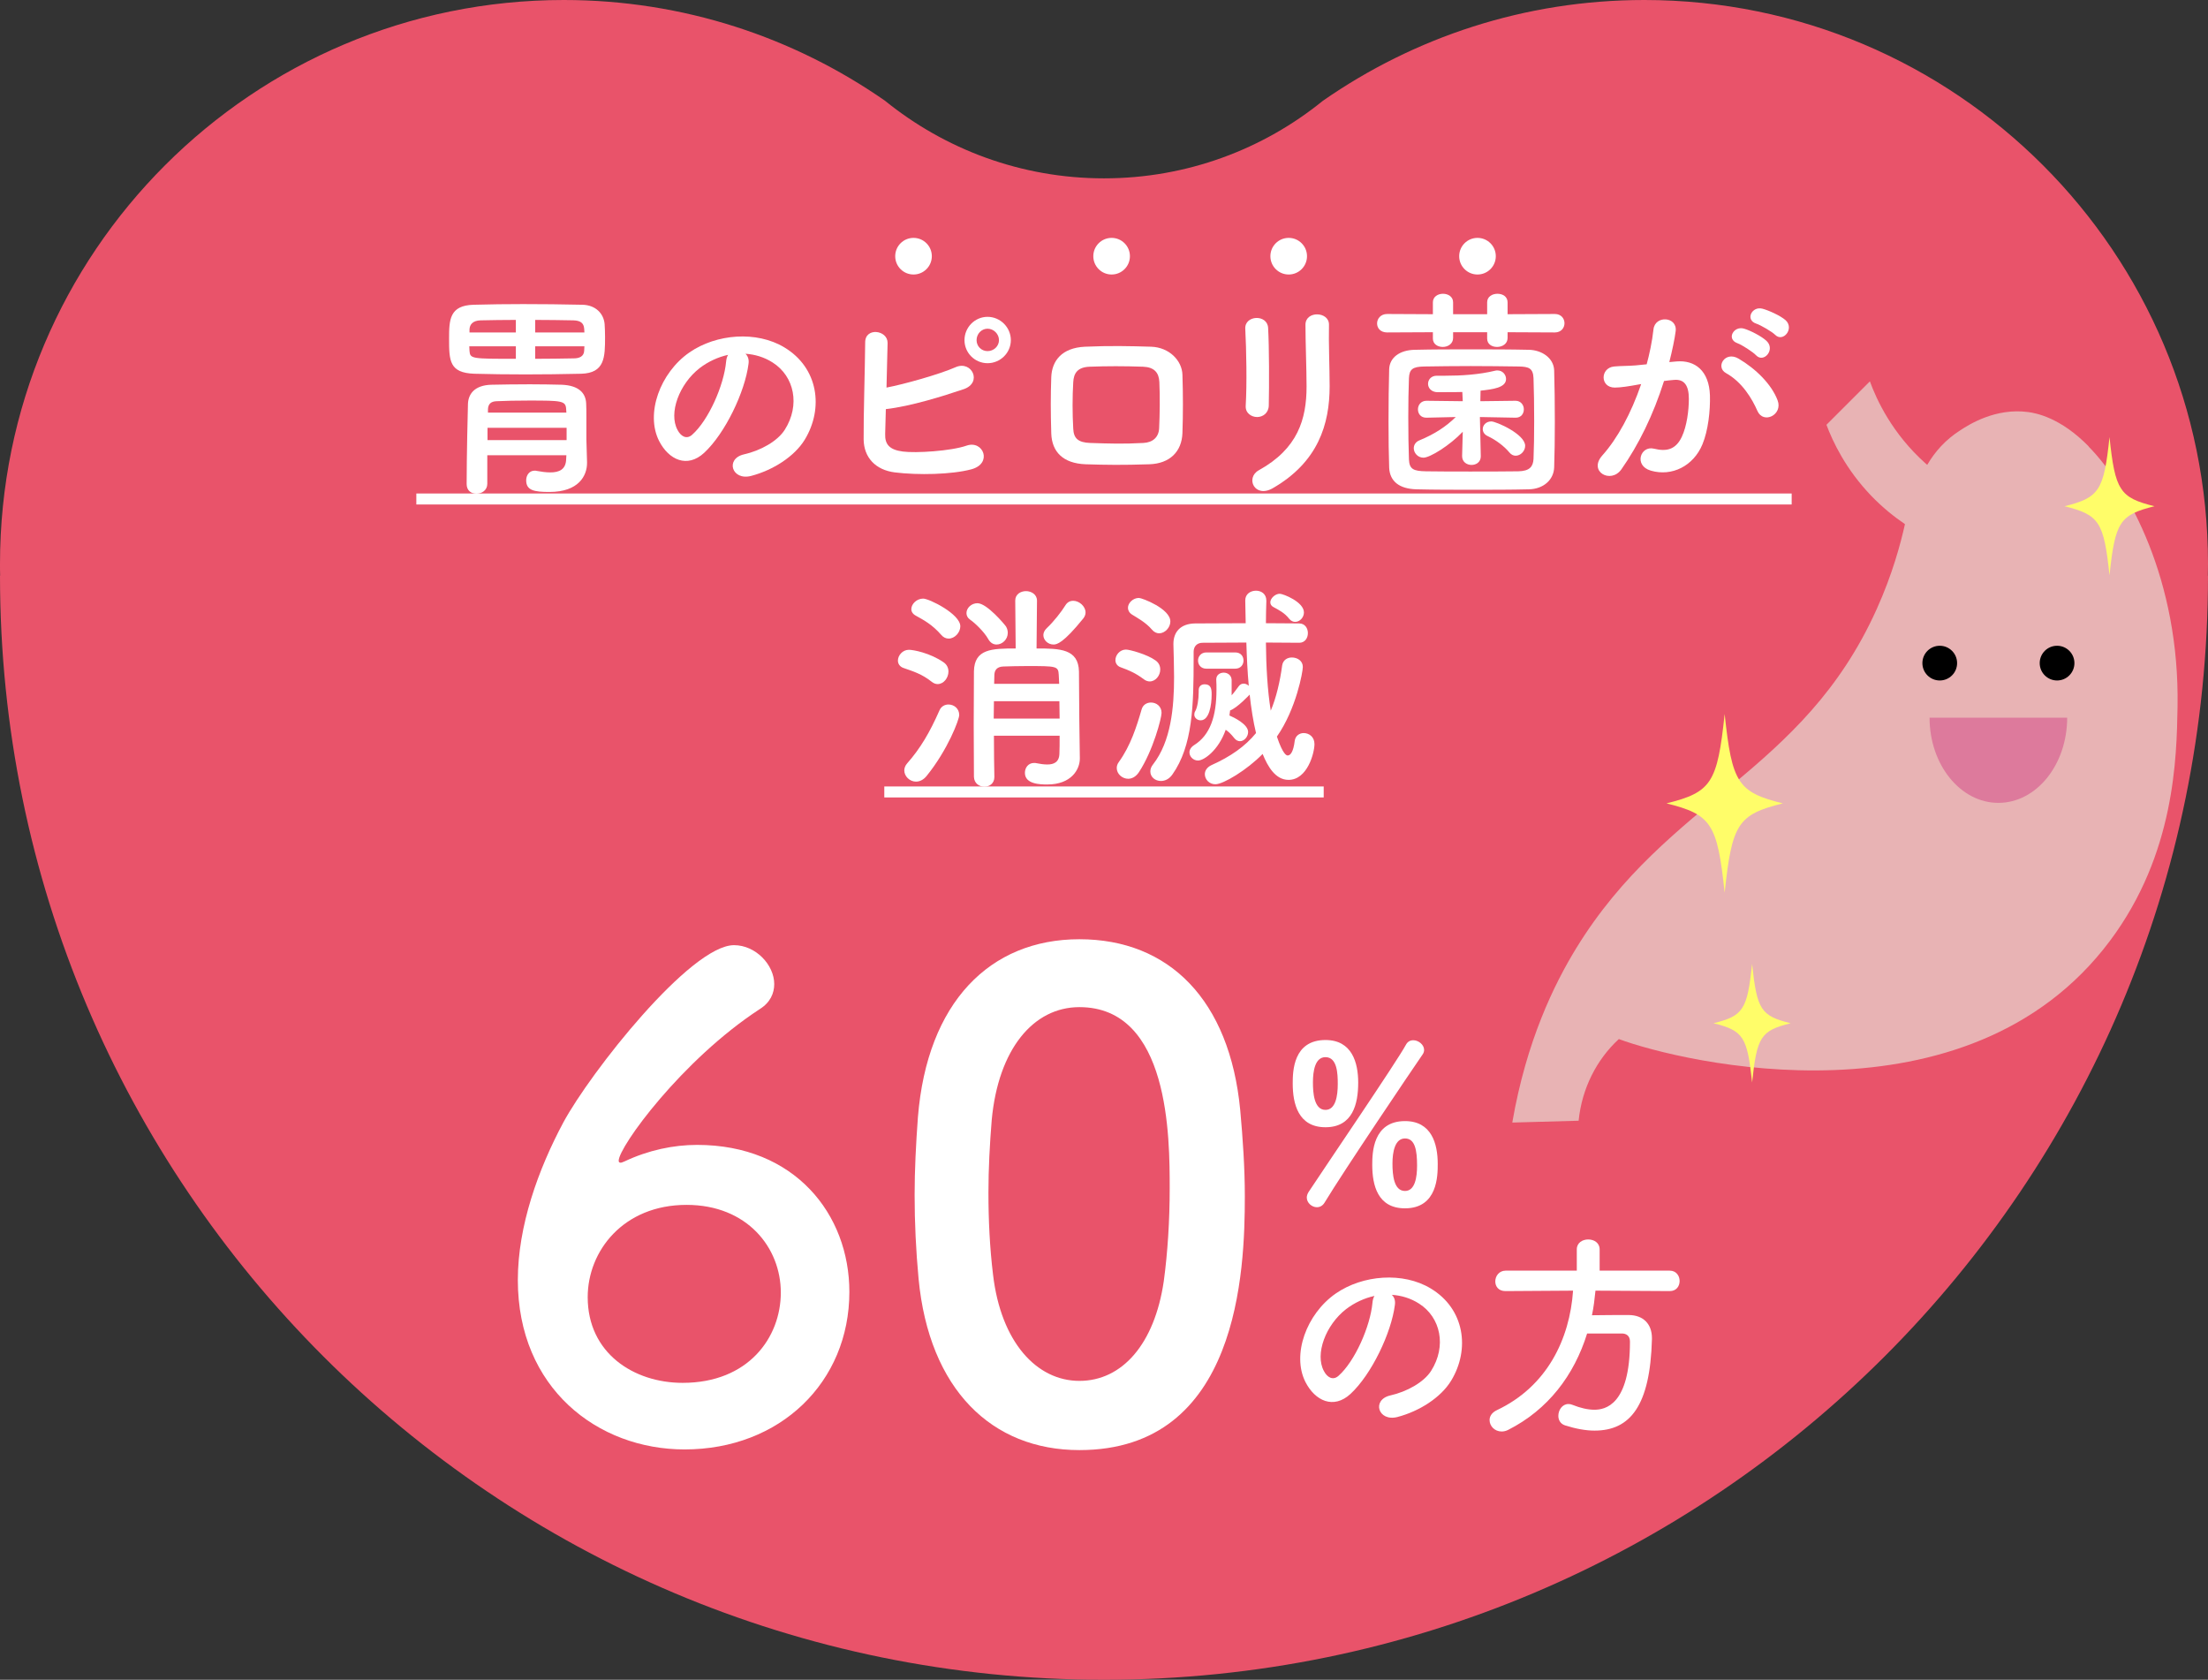
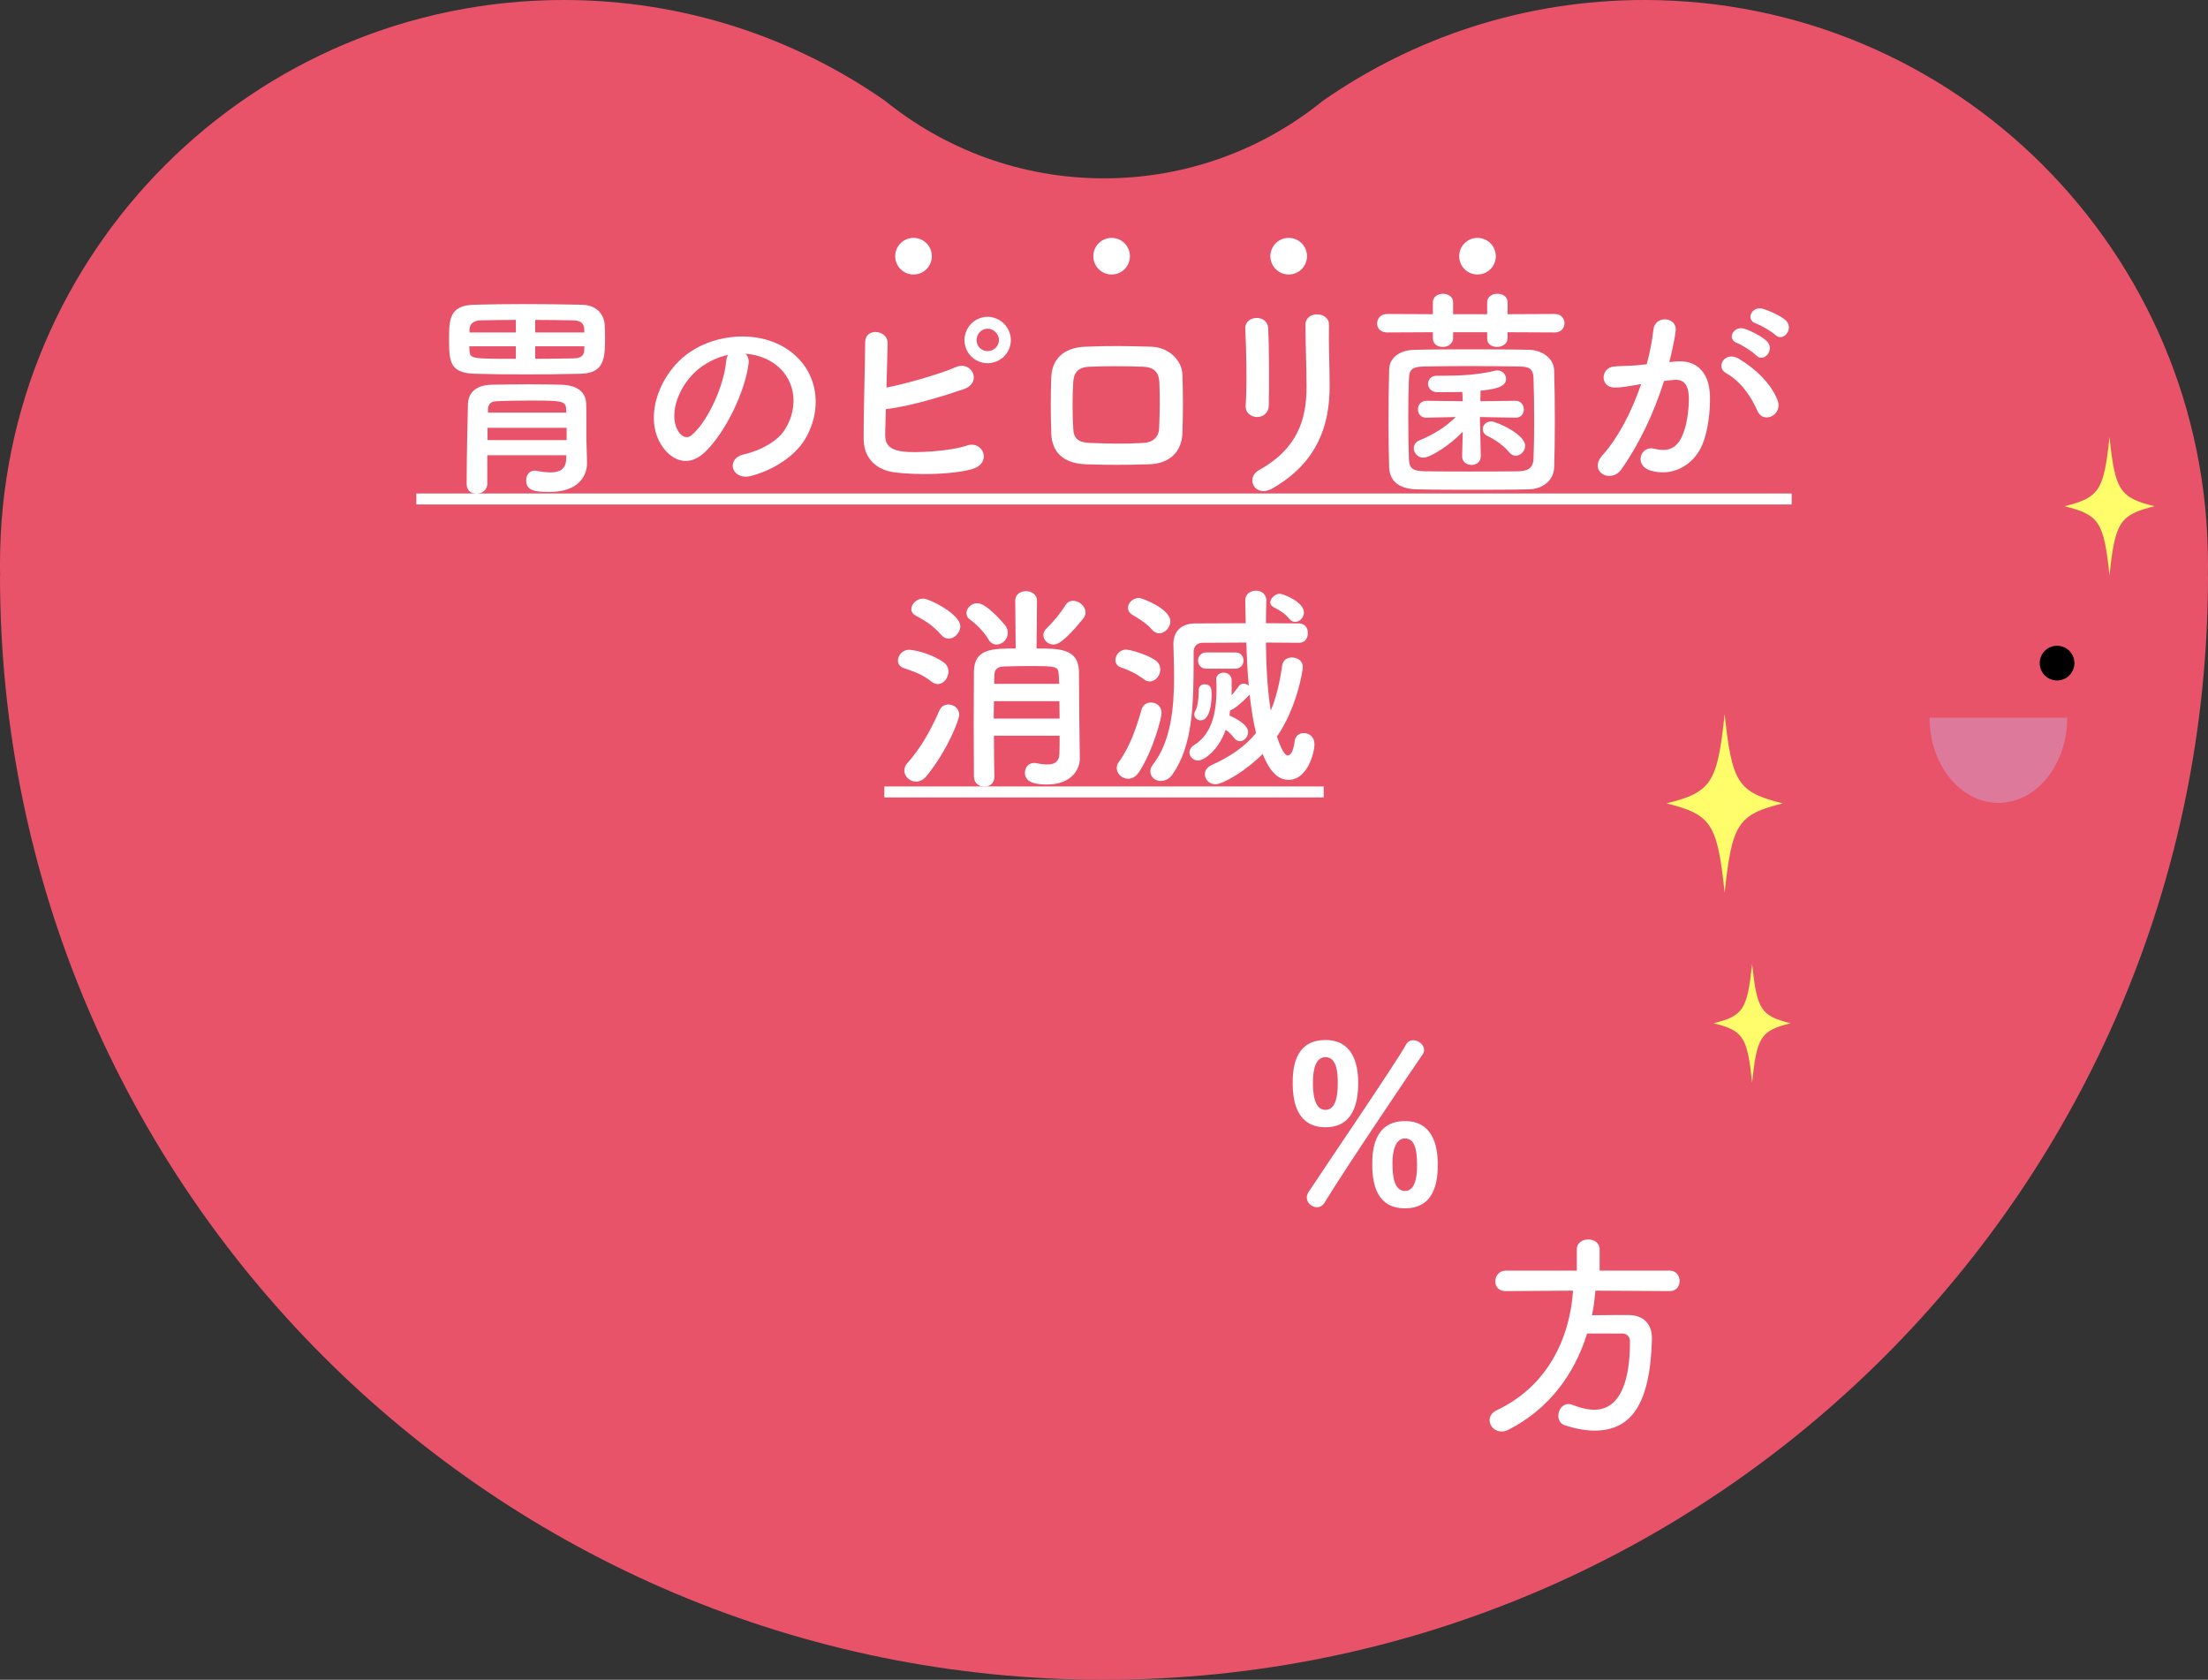
<svg xmlns="http://www.w3.org/2000/svg" id="_レイヤー_2" viewBox="0 0 301.5 229.35">
  <rect x="0" y="0" width="301.5" height="229.35" fill="#333333" stroke="none" />
  <defs>
    <style>.cls-1{fill:#e9536a;}.cls-2{fill:#fff;}.cls-3{fill:#fffd69;}.cls-4{fill:#e8b3b4;}.cls-5{fill:#dd7a9c;}</style>
  </defs>
  <g id="_レイヤー_1-2">
    <path class="cls-1" d="m301.5,76.99C301.5,34.47,267.04,0,224.52,0c-16.32,0-31.43,5.1-43.88,13.76-8.16,6.62-18.56,10.59-29.89,10.59s-21.74-3.98-29.91-10.6C108.4,5.09,93.29,0,76.99,0,34.47,0,0,34.47,0,76.99c0,.54,0,1.08.02,1.61h-.02c0,83.26,67.49,150.75,150.75,150.75s150.75-67.49,150.75-150.75h-.02c.01-.54.02-1.07.02-1.61Z" />
    <path class="cls-2" d="m71.7,51.12c-2.46,0-4.8-.03-6.93-.09-3.39-.12-3.45-1.74-3.45-4.77,0-2.61.06-4.56,3.36-4.65,2.16-.06,4.41-.09,6.75-.09,2.61,0,5.31.03,8.07.09,1.86.03,2.94,1.23,3.06,2.64.03.45.06,1.08.06,1.74,0,2.79-.03,4.95-3.27,5.04-2.58.06-5.19.09-7.65.09Zm8.46,11.97v.12c0,1.74-1.14,3.96-5.13,3.96-2.1,0-3.18-.21-3.18-1.59,0-.66.39-1.32,1.17-1.32.06,0,.15,0,.24.03.66.12,1.29.21,1.89.21,1.2,0,2.13-.39,2.16-1.83l.03-.51h-10.8v3.9c0,.87-.75,1.35-1.47,1.35s-1.35-.42-1.35-1.32c0-3.54.15-10.23.18-10.98.06-1.26.84-2.52,3.21-2.58,1.44-.03,3.36-.06,5.25-.06,1.56,0,3.09.03,4.32.06,2.43.09,3.3,1.2,3.36,2.55.03.51.03,1.14.03,1.8v3.09l.09,3.12Zm-9.72-15.81h-6.36c0,.24.03.45.03.63.09,1.08.27,1.08,6.33,1.08v-1.71Zm0-3.6c-1.71,0-3.33.03-4.83.06-1.05.03-1.47.57-1.5,1.23v.42h6.33v-1.71Zm6.93,14.73h-10.8v1.68h10.8v-1.68Zm-.06-2.52c-.06-1.17-.54-1.2-5.1-1.2-1.62,0-3.24.03-4.41.09-.75.03-1.14.36-1.17,1.11v.45h10.71l-.03-.45Zm2.49-10.5c0-.21-.03-.36-.03-.51-.06-.78-.51-1.11-1.47-1.14-1.68-.03-3.45-.06-5.22-.06v1.71h6.72Zm-6.72,1.89v1.71c1.77,0,3.57-.03,5.28-.06.75,0,1.38-.27,1.41-1.05,0-.18.03-.39.03-.6h-6.72Z" />
    <path class="cls-2" d="m102.21,49.68c-.48,3.81-3.18,9.48-6.06,12.15-2.31,2.13-4.83.96-6.15-1.62-1.89-3.72.12-9.3,4.14-12.09,3.69-2.55,9.18-2.97,12.96-.69,4.65,2.79,5.4,8.31,2.79,12.6-1.41,2.31-4.35,4.17-7.32,4.95-2.64.69-3.57-2.34-.99-2.94,2.28-.51,4.59-1.8,5.58-3.36,2.13-3.36,1.32-7.29-1.65-9.18-1.17-.75-2.43-1.11-3.72-1.2.33.3.51.78.42,1.38Zm-6.66.57c-2.79,2.16-4.29,6.15-3.03,8.46.45.87,1.23,1.32,1.98.66,2.25-1.98,4.35-6.75,4.65-9.99.03-.36.12-.69.27-.93-1.38.3-2.73.93-3.87,1.8Z" />
    <path class="cls-2" d="m120.87,59.22c-.06,1.47.6,2.19,2.4,2.43,1.74.24,6.6-.06,8.73-.81,2.28-.78,3.57,2.46.63,3.24-2.7.72-7.29.81-10.44.42-2.64-.33-4.23-2.04-4.26-4.5-.03-3,.18-9.69.21-13.26,0-2.1,3.09-1.68,3.06.09-.03,1.62-.09,3.87-.15,6.09,2.37-.45,7.2-1.8,9.45-2.79,2.19-.96,3.69,2.1,1.11,3-2.85.96-7.23,2.34-10.65,2.73-.03,1.32-.06,2.52-.09,3.36Zm13.98-9.63c-1.74,0-3.15-1.41-3.15-3.15s1.41-3.18,3.15-3.18,3.18,1.44,3.18,3.18-1.44,3.15-3.18,3.15Zm0-4.71c-.84,0-1.5.72-1.5,1.56s.66,1.5,1.5,1.5,1.56-.66,1.56-1.5-.72-1.56-1.56-1.56Z" />
    <path class="cls-2" d="m156.93,63.39c-3.72.12-5.79.09-8.7,0-3.06-.12-4.59-1.68-4.68-4.2-.09-2.97-.09-5.13,0-7.71.09-2.22,1.44-3.99,4.59-4.14,3.36-.15,6.15-.09,9.06,0,2.49.09,4.2,1.92,4.26,3.81.09,2.73.09,5.4,0,7.98-.09,2.52-1.71,4.17-4.53,4.26Zm1.38-11.22c-.06-1.29-.69-2.04-2.22-2.1-2.58-.09-4.95-.09-7.29,0-1.68.06-2.19.9-2.25,2.13-.12,1.95-.12,4.29,0,6.33.06,1.32.66,1.89,2.31,1.95,2.73.09,4.53.15,7.26,0,1.26-.06,2.1-.75,2.16-2.01.09-1.98.12-4.29.03-6.3Z" />
    <path class="cls-2" d="m171.66,56.94c-.78,0-1.62-.54-1.56-1.53.18-2.97.09-7.68-.06-10.53-.09-1.86,3-2.01,3.12-.12.15,2.7.15,7.83.09,10.62-.03,1.02-.81,1.56-1.59,1.56Zm.24,7.26c5.31-2.94,6.51-6.96,6.51-11.43,0-2.34-.15-6.06-.15-8.43,0-1.95,3.24-1.83,3.21,0-.06,2.55.09,5.91.09,8.4,0,5.16-1.56,10.35-7.77,13.92-2.46,1.41-3.78-1.41-1.89-2.46Z" />
    <path class="cls-2" d="m205.86,45.36v.78c0,.81-.72,1.23-1.44,1.23s-1.35-.39-1.35-1.14v-.87h-4.65v.78c0,.81-.72,1.23-1.41,1.23s-1.35-.39-1.35-1.14v-.87l-6.24.03c-.93,0-1.38-.6-1.38-1.23s.48-1.29,1.38-1.29l6.24.03v-1.62c0-.78.69-1.17,1.38-1.17s1.38.39,1.38,1.17v1.62h4.65v-1.62c0-.78.69-1.17,1.41-1.17s1.38.39,1.38,1.17v1.62l6.45-.03c.87,0,1.32.63,1.32,1.26s-.45,1.26-1.32,1.26l-6.45-.03Zm2.88,21.45c-2.46.06-5.04.06-7.62.06s-5.16,0-7.68-.06c-2.43-.06-3.66-1.14-3.75-2.94-.06-1.74-.09-3.96-.09-6.27,0-2.55.03-5.16.09-7.2.06-1.56,1.41-2.61,3.51-2.64,2.46-.06,5.01-.06,7.65-.06s5.28,0,7.92.06c1.71.03,3.39,1.08,3.45,2.82.06,2.07.09,4.59.09,7.05,0,2.22-.03,4.38-.09,6.18-.06,1.71-1.47,2.97-3.48,3Zm.75-9.3c0-2.13-.03-4.29-.09-5.88-.06-1.35-.63-1.56-1.98-1.59-2.1-.03-4.38-.06-6.6-.06s-4.41.03-6.36.06c-1.59.03-2.01.39-2.07,1.59-.06,1.53-.09,3.42-.09,5.31,0,2.13.03,4.23.09,5.79.06,1.35.63,1.59,2.34,1.62,1.92.03,3.93.03,6.03.03s4.32,0,6.57-.03c1.56-.03,2.01-.66,2.07-1.68.06-1.38.09-3.27.09-5.16Zm-7.29,4.8c0,.78-.63,1.17-1.26,1.17s-1.29-.39-1.29-1.2v-.03l.09-3.3c-1.77,1.86-4.47,3.54-5.37,3.54-.78,0-1.32-.66-1.32-1.29,0-.42.24-.87.78-1.08,2.1-.87,3.6-1.86,4.95-3.18l-3.99.09h-.03c-.78,0-1.14-.57-1.14-1.14s.39-1.17,1.17-1.17l4.95.06-.06-1.26c-.15,0-.78.03-3.42.03-.84-.03-1.26-.6-1.26-1.14,0-.57.42-1.11,1.2-1.11h1.17c2.19,0,4.59-.15,6.81-.69.09-.03.21-.03.3-.03.69,0,1.17.57,1.17,1.17,0,1.2-1.86,1.41-3.48,1.59l-.03,1.44,4.8-.06c.75,0,1.14.6,1.14,1.17s-.36,1.14-1.11,1.14h-.03l-4.86-.09.12,5.34v.03Zm3.9-.54c-.72-.87-1.86-1.71-2.94-2.22-.48-.21-.69-.6-.69-.96,0-.54.45-1.05,1.17-1.05.66,0,4.62,1.74,4.62,3.33,0,.72-.63,1.35-1.29,1.35-.3,0-.6-.12-.87-.45Z" />
    <path class="cls-2" d="m228.93,49.35c2.52-.21,4.44,1.26,4.56,4.62.06,2.1-.24,4.8-1.02,6.69-1.23,2.97-4.17,4.44-7.05,3.6-2.37-.69-1.41-3.45.42-3,1.71.42,2.97.15,3.81-1.62.69-1.47.96-3.6.96-5.19,0-1.83-.63-2.7-2.01-2.58-.45.03-.9.09-1.38.15-1.47,4.65-3.48,8.73-5.82,12.06-1.44,2.04-4.56.3-2.61-1.89,2.07-2.31,3.93-5.73,5.31-9.75l-.36.06c-1.29.24-2.46.42-3.24.42-2.04,0-2.01-2.7-.09-2.88.93-.09,1.86-.06,2.94-.15l1.5-.15c.36-1.32.75-3.09.93-4.77.21-1.95,3.27-1.77,3.03.24-.12,1.02-.51,2.82-.87,4.23l.99-.09Zm11.04,6.75c-.72-1.65-2.07-3.93-4.29-5.16-1.47-.81-.15-3.06,1.71-1.98,2.4,1.41,4.53,3.54,5.34,5.7.75,1.98-1.95,3.3-2.76,1.44Zm-2.73-9.24c-1.56-.57-.48-2.43.93-1.98.81.24,2.37,1.02,3.06,1.68,1.23,1.17-.39,3.06-1.44,1.95-.42-.45-1.95-1.44-2.55-1.65Zm2.58-2.67c-1.56-.51-.6-2.43.84-2.04.81.21,2.43.93,3.15,1.56,1.26,1.14-.33,3.09-1.41,2.01-.42-.42-1.95-1.32-2.58-1.53Z" />
    <path class="cls-2" d="m56.85,68.88v-1.5h187.8v1.5H56.85Z" />
    <path class="cls-2" d="m127.2,93.07c-1.32-1.05-2.52-1.41-3.81-1.86-.54-.18-.78-.6-.78-1.02,0-.69.63-1.47,1.5-1.47.6,0,2.88.42,4.74,1.71.48.33.66.81.66,1.26,0,.87-.66,1.71-1.47,1.71-.27,0-.54-.09-.84-.33Zm-2.13,13.65c-.84,0-1.59-.72-1.59-1.53,0-.3.12-.66.39-.96,1.8-2.04,3.09-4.23,4.41-7.23.24-.57.75-.81,1.23-.81.75,0,1.47.54,1.47,1.44,0,.6-1.53,4.71-4.47,8.34-.45.54-.96.75-1.44.75Zm3.45-20.04c-1.23-1.41-2.37-2.01-3.45-2.61-.45-.24-.63-.57-.63-.9,0-.72.75-1.44,1.62-1.44.81,0,5.07,2.1,5.07,3.78,0,.87-.78,1.68-1.59,1.68-.36,0-.72-.15-1.02-.51Zm6.42.57c-.57-1.02-1.89-2.25-2.43-2.61-.39-.27-.54-.6-.54-.93,0-.69.66-1.35,1.5-1.35,1.29,0,3.72,2.91,3.9,3.18.18.3.24.6.24.87,0,.9-.75,1.59-1.53,1.59-.42,0-.84-.21-1.14-.75Zm.78,13.2c0,2.19.03,4.26.06,5.61v.03c0,.9-.69,1.32-1.35,1.32-.72,0-1.41-.45-1.44-1.35,0-1.74-.03-4.41-.03-7.14s.03-5.46.03-7.26c.06-3.06,2.43-3.12,5.7-3.12l-.06-6.51v-.03c0-.87.75-1.29,1.47-1.29s1.5.45,1.5,1.29v.03l-.06,6.51c3.15,0,5.73.03,5.79,3.15,0,2.85.09,10.98.12,11.82v.06c0,1.5-1.17,3.54-4.44,3.54-.96,0-3.06-.03-3.06-1.59,0-.69.45-1.35,1.26-1.35.09,0,.21,0,.3.03.45.09.99.18,1.5.18.87,0,1.62-.3,1.65-1.47.03-.6.03-1.47.03-2.46h-8.97Zm0-4.71c0,.75-.03,1.56-.03,2.37h9c0-.78-.03-1.59-.03-2.37h-8.94Zm8.91-2.37c0-.45-.06-.87-.06-1.23-.06-1.2-.3-1.2-4.38-1.2-1.11,0-2.25.03-3.18.06-.81.03-1.2.42-1.23,1.14,0,.36-.03.78-.03,1.23h8.88Zm-.78-5.37c-.75,0-1.38-.6-1.38-1.29,0-.3.15-.66.48-.96.9-.84,2.01-2.25,2.52-3.09.27-.45.66-.63,1.08-.63.81,0,1.68.75,1.68,1.59,0,.27-.09.54-.3.81-2.76,3.42-3.63,3.57-4.08,3.57Z" />
    <path class="cls-2" d="m156.18,92.74c-1.11-.84-2.04-1.23-3.12-1.62-.54-.18-.75-.6-.75-.99,0-.69.6-1.44,1.44-1.44.51,0,2.91.66,4.02,1.47.48.33.66.78.66,1.26,0,.81-.63,1.62-1.44,1.62-.24,0-.54-.09-.81-.3Zm-2.13,13.59c-.81,0-1.56-.66-1.56-1.47,0-.27.09-.57.3-.84,1.59-2.22,2.4-4.77,3.09-7.14.18-.66.72-.96,1.29-.96.72,0,1.44.51,1.44,1.41,0,.69-1.14,5.13-3.09,8.1-.42.63-.96.9-1.47.9Zm3.24-20.37c-.81-.96-1.98-1.59-2.7-2.04-.39-.24-.57-.6-.57-.93,0-.66.69-1.35,1.5-1.35.42,0,4.29,1.47,4.29,3.21,0,.84-.75,1.62-1.53,1.62-.33,0-.69-.15-.99-.51Zm15.63-3.93c-.03,1.02-.06,2.04-.06,3.06,1.59,0,3.15.03,4.53.03.81,0,1.2.66,1.2,1.32s-.39,1.32-1.17,1.32c-1.44,0-3-.03-4.56-.03.03,3.27.21,6.51.66,9.3.75-1.77,1.26-3.96,1.56-6.18.12-.75.72-1.08,1.32-1.08.75,0,1.5.45,1.5,1.29,0,.66-.9,5.73-3.54,9.51.84,2.52,1.35,2.58,1.47,2.58.39,0,.78-.51.96-1.98.09-.72.66-1.08,1.23-1.08.72,0,1.47.51,1.47,1.5,0,1.2-.96,4.89-3.54,4.89-1.77,0-2.82-1.77-3.54-3.54-2.13,2.19-5.37,4.14-6.45,4.14-.87,0-1.44-.69-1.44-1.38,0-.45.27-.93.9-1.23,2.61-1.17,4.59-2.55,6.09-4.38-.39-1.62-.66-3.39-.87-5.25,0,0-1.71,1.83-2.67,2.16-.03.24-.06.45-.09.69.63.27,2.55,1.2,2.55,2.25,0,.66-.54,1.26-1.11,1.26-.27,0-.54-.12-.78-.42-.48-.6-.78-.87-1.17-1.14-.99,2.82-2.97,4.2-3.78,4.2-.66,0-1.17-.54-1.17-1.11,0-.36.21-.72.63-.99,2.22-1.38,3.06-3.99,3.06-7.59,0-.42,0-.87-.03-1.32v-.06c0-.63.51-.93,1.02-.93s1.05.33,1.08.99v2.1c.33-.36.63-.78.99-1.26.18-.24.42-.33.66-.33s.51.12.69.3c-.18-1.92-.27-3.93-.33-5.91-2.28,0-4.41.03-5.97.03-.75,0-1.23.48-1.23,1.23v.96c0,6.33-.12,11.88-2.91,15.81-.45.63-1.02.87-1.56.87-.78,0-1.44-.54-1.44-1.29,0-.3.09-.63.36-.96,2.46-3.15,2.88-7.77,2.88-11.94,0-1.59-.06-3.09-.09-4.44v-.09c0-1.56.9-2.76,2.97-2.79,1.92,0,4.38-.03,6.9-.03-.03-1.05-.03-2.07-.06-3.09v-.03c0-.87.72-1.32,1.47-1.32.69,0,1.41.42,1.41,1.35v.03Zm-9.24,12.21c0-.57.39-.81.81-.81.87,0,.96.63.96,1.38,0,1.47-.33,3.54-1.5,3.54-.45,0-.87-.33-.87-.78,0-.15.03-.33.15-.51.27-.48.45-1.59.45-2.55v-.27Zm1.05-2.94c-.75,0-1.14-.54-1.14-1.11,0-.54.39-1.11,1.14-1.11h3.93c.78,0,1.14.54,1.14,1.11,0,.54-.36,1.11-1.14,1.11h-3.93Zm11.31-6.81c-.63-.81-1.41-1.2-2.13-1.59-.3-.15-.45-.39-.45-.66,0-.54.66-1.17,1.29-1.17.45,0,3.3,1.11,3.3,2.55,0,.69-.57,1.29-1.2,1.29-.27,0-.57-.12-.81-.42Z" />
    <path class="cls-2" d="m120.75,108.88v-1.5h60v1.5h-60Z" />
    <path class="cls-2" d="m176.52,147.94c0-1.65.06-5.94,4.47-5.94,3.63,0,4.47,3.09,4.47,5.82,0,2.91-.75,6.09-4.47,6.09s-4.47-3.21-4.47-5.97Zm3.3,16.89c-.69,0-1.38-.6-1.38-1.32,0-.24.09-.51.24-.75,2.07-3.15,12.12-17.91,13.29-20.1.24-.45.6-.63,1.02-.63.69,0,1.47.6,1.47,1.32,0,.21-.06.42-.21.63-1.29,1.86-10.71,15.81-13.38,20.22-.27.45-.66.63-1.05.63Zm2.85-16.83c0-1.38-.06-3.66-1.68-3.66-1.41,0-1.71,1.86-1.71,3.45,0,1.32.12,3.75,1.71,3.75,1.41,0,1.68-1.95,1.68-3.54Zm4.71,11.04c0-1.59.06-5.97,4.47-5.97,3.63,0,4.47,3.09,4.47,5.85,0,1.56,0,6.06-4.47,6.06-3.75,0-4.47-3.18-4.47-5.94Zm6.12.12c0-2.1-.27-3.72-1.65-3.72s-1.71,1.86-1.71,3.42.18,3.75,1.71,3.75c1.38,0,1.65-1.89,1.65-3.45Z" />
-     <path class="cls-2" d="m93.48,197.9c-11.88,0-22.77-8.37-22.77-23.13,0-7.38,2.79-15.12,6.21-21.51,3.69-6.84,17.37-24.21,23.31-24.21,2.97,0,5.49,2.7,5.49,5.31,0,1.26-.54,2.52-1.98,3.42-10.62,6.93-19.26,18.81-19.26,20.7,0,.18.09.27.27.27s.27-.09.54-.18c3.24-1.53,6.66-2.25,9.9-2.25,13.32,0,20.79,9.45,20.79,20.07,0,12.33-9.45,21.51-22.5,21.51Zm.27-33.39c-8.64,0-13.5,6.3-13.5,12.6,0,7.65,6.3,11.7,12.96,11.7,9,0,13.41-6.21,13.41-12.33s-4.59-11.97-12.87-11.97Z" />
-     <path class="cls-2" d="m125.43,174.59c-.36-3.87-.54-7.65-.54-11.43,0-3.42.18-6.93.45-10.62,1.26-15.66,9.81-24.3,22.05-24.3s20.52,8.28,21.96,23.31c.36,3.96.63,7.92.63,11.79,0,10.17-.81,34.65-22.59,34.65-11.97,0-20.52-8.28-21.96-23.4Zm33.48.36c.54-3.96.81-8.37.81-12.69,0-6.93,0-24.75-12.33-24.75-6.3,0-11.07,5.76-11.97,15.39-.27,3.33-.45,6.66-.45,9.9,0,3.78.18,7.56.63,11.25,1.08,9.18,5.94,14.49,11.79,14.49s10.26-5.04,11.52-13.59Z" />
-     <path class="cls-2" d="m190.47,178.17c-.48,3.81-3.18,9.48-6.06,12.15-2.31,2.13-4.83.96-6.15-1.62-1.89-3.72.12-9.3,4.14-12.09,3.69-2.55,9.18-2.97,12.96-.69,4.65,2.79,5.4,8.31,2.79,12.6-1.41,2.31-4.35,4.17-7.32,4.95-2.64.69-3.57-2.34-.99-2.94,2.28-.51,4.59-1.8,5.58-3.36,2.13-3.36,1.32-7.29-1.65-9.18-1.17-.75-2.43-1.11-3.72-1.2.33.3.51.78.42,1.38Zm-6.66.57c-2.79,2.16-4.29,6.15-3.03,8.46.45.87,1.23,1.32,1.98.66,2.25-1.98,4.35-6.75,4.65-9.99.03-.36.12-.69.27-.93-1.38.3-2.73.93-3.87,1.8Z" />
    <path class="cls-2" d="m217.86,176.22c-.12,1.14-.24,2.25-.48,3.36,1.65-.03,3.45-.03,5.07-.03,1.95.03,3.12,1.23,3.12,3.15v.15c-.24,9.09-2.97,12.48-7.83,12.48-1.2,0-2.55-.24-4.05-.72-.63-.21-.9-.75-.9-1.29,0-.81.54-1.62,1.38-1.62.18,0,.36.03.57.12,1.05.42,2.07.66,2.97.66,1.47,0,4.86-.63,4.86-9.3,0-.81-.51-1.11-1.11-1.11h-4.74c-1.77,5.7-5.34,10.41-10.8,13.17-.3.15-.6.21-.87.21-.96,0-1.65-.75-1.65-1.56,0-.51.3-1.02.99-1.35,6.87-3.24,9.96-9.72,10.41-16.32l-9.21.06h-.03c-.96,0-1.38-.66-1.38-1.32,0-.72.51-1.47,1.41-1.47h9.72v-2.91c0-.9.78-1.35,1.56-1.35s1.56.45,1.56,1.35v2.91h9.57c.9,0,1.35.72,1.35,1.41s-.42,1.38-1.35,1.38l-10.14-.06Z" />
    <circle class="cls-2" cx="124.74" cy="34.98" r="2.5" />
    <circle class="cls-2" cx="151.79" cy="34.98" r="2.5" />
    <circle class="cls-2" cx="175.97" cy="34.98" r="2.5" />
    <circle class="cls-2" cx="201.75" cy="34.98" r="2.5" />
    <g id="_元気な胃">
-       <path class="cls-4" d="m285.21,60.95c-3.9-3.98-7.24-4.55-8.27-4.69-4.48-.6-8.1,1.73-9.24,2.47-2.04,1.31-3.46,2.9-4.54,4.74-.07-.06-.13-.11-.2-.17-4.61-4.11-6.72-8.75-7.63-11.23-1.98,1.98-3.96,3.96-5.93,5.93.86,2.29,2.63,6.08,6.16,9.74,1.52,1.57,3.08,2.82,4.56,3.82-.58,2.61-1.69,6.8-3.86,11.61-10.1,22.45-28.52,25.89-41.03,46.3-3,4.9-6.8,12.63-8.73,23.8,3.02-.08,6.04-.17,9.06-.25.44-4.4,2.45-8.35,5.49-11.15,8.58,3.18,47.62,12.57,67.06-13.41,8.88-11.86,9.11-25,9.23-31.96.3-17.24-6.66-29.94-12.14-35.53Z" />
-       <circle cx="264.87" cy="90.54" r="2.37" />
      <circle cx="280.89" cy="90.54" r="2.37" />
      <path class="cls-5" d="m272.88,109.62c5.19,0,9.39-5.21,9.39-11.63h-18.79c0,6.42,4.21,11.63,9.39,11.63Z" />
    </g>
    <path class="cls-3" d="m243.44,109.69c-6.14,1.53-6.94,2.77-7.94,12.2-1-9.43-1.8-10.67-7.94-12.2,6.14-1.53,6.94-2.77,7.94-12.2,1,9.43,1.8,10.67,7.94,12.2Z" />
    <path class="cls-3" d="m244.51,139.71c-4.07,1.01-4.61,1.84-5.26,8.09-.66-6.25-1.2-7.08-5.27-8.09,4.07-1.01,4.6-1.84,5.27-8.09.66,6.25,1.19,7.08,5.26,8.09Z" />
    <path class="cls-3" d="m294.19,69.12c-4.75,1.18-5.37,2.14-6.14,9.44-.77-7.3-1.39-8.26-6.14-9.44,4.75-1.18,5.37-2.14,6.14-9.44.77,7.3,1.39,8.26,6.14,9.44Z" />
  </g>
</svg>